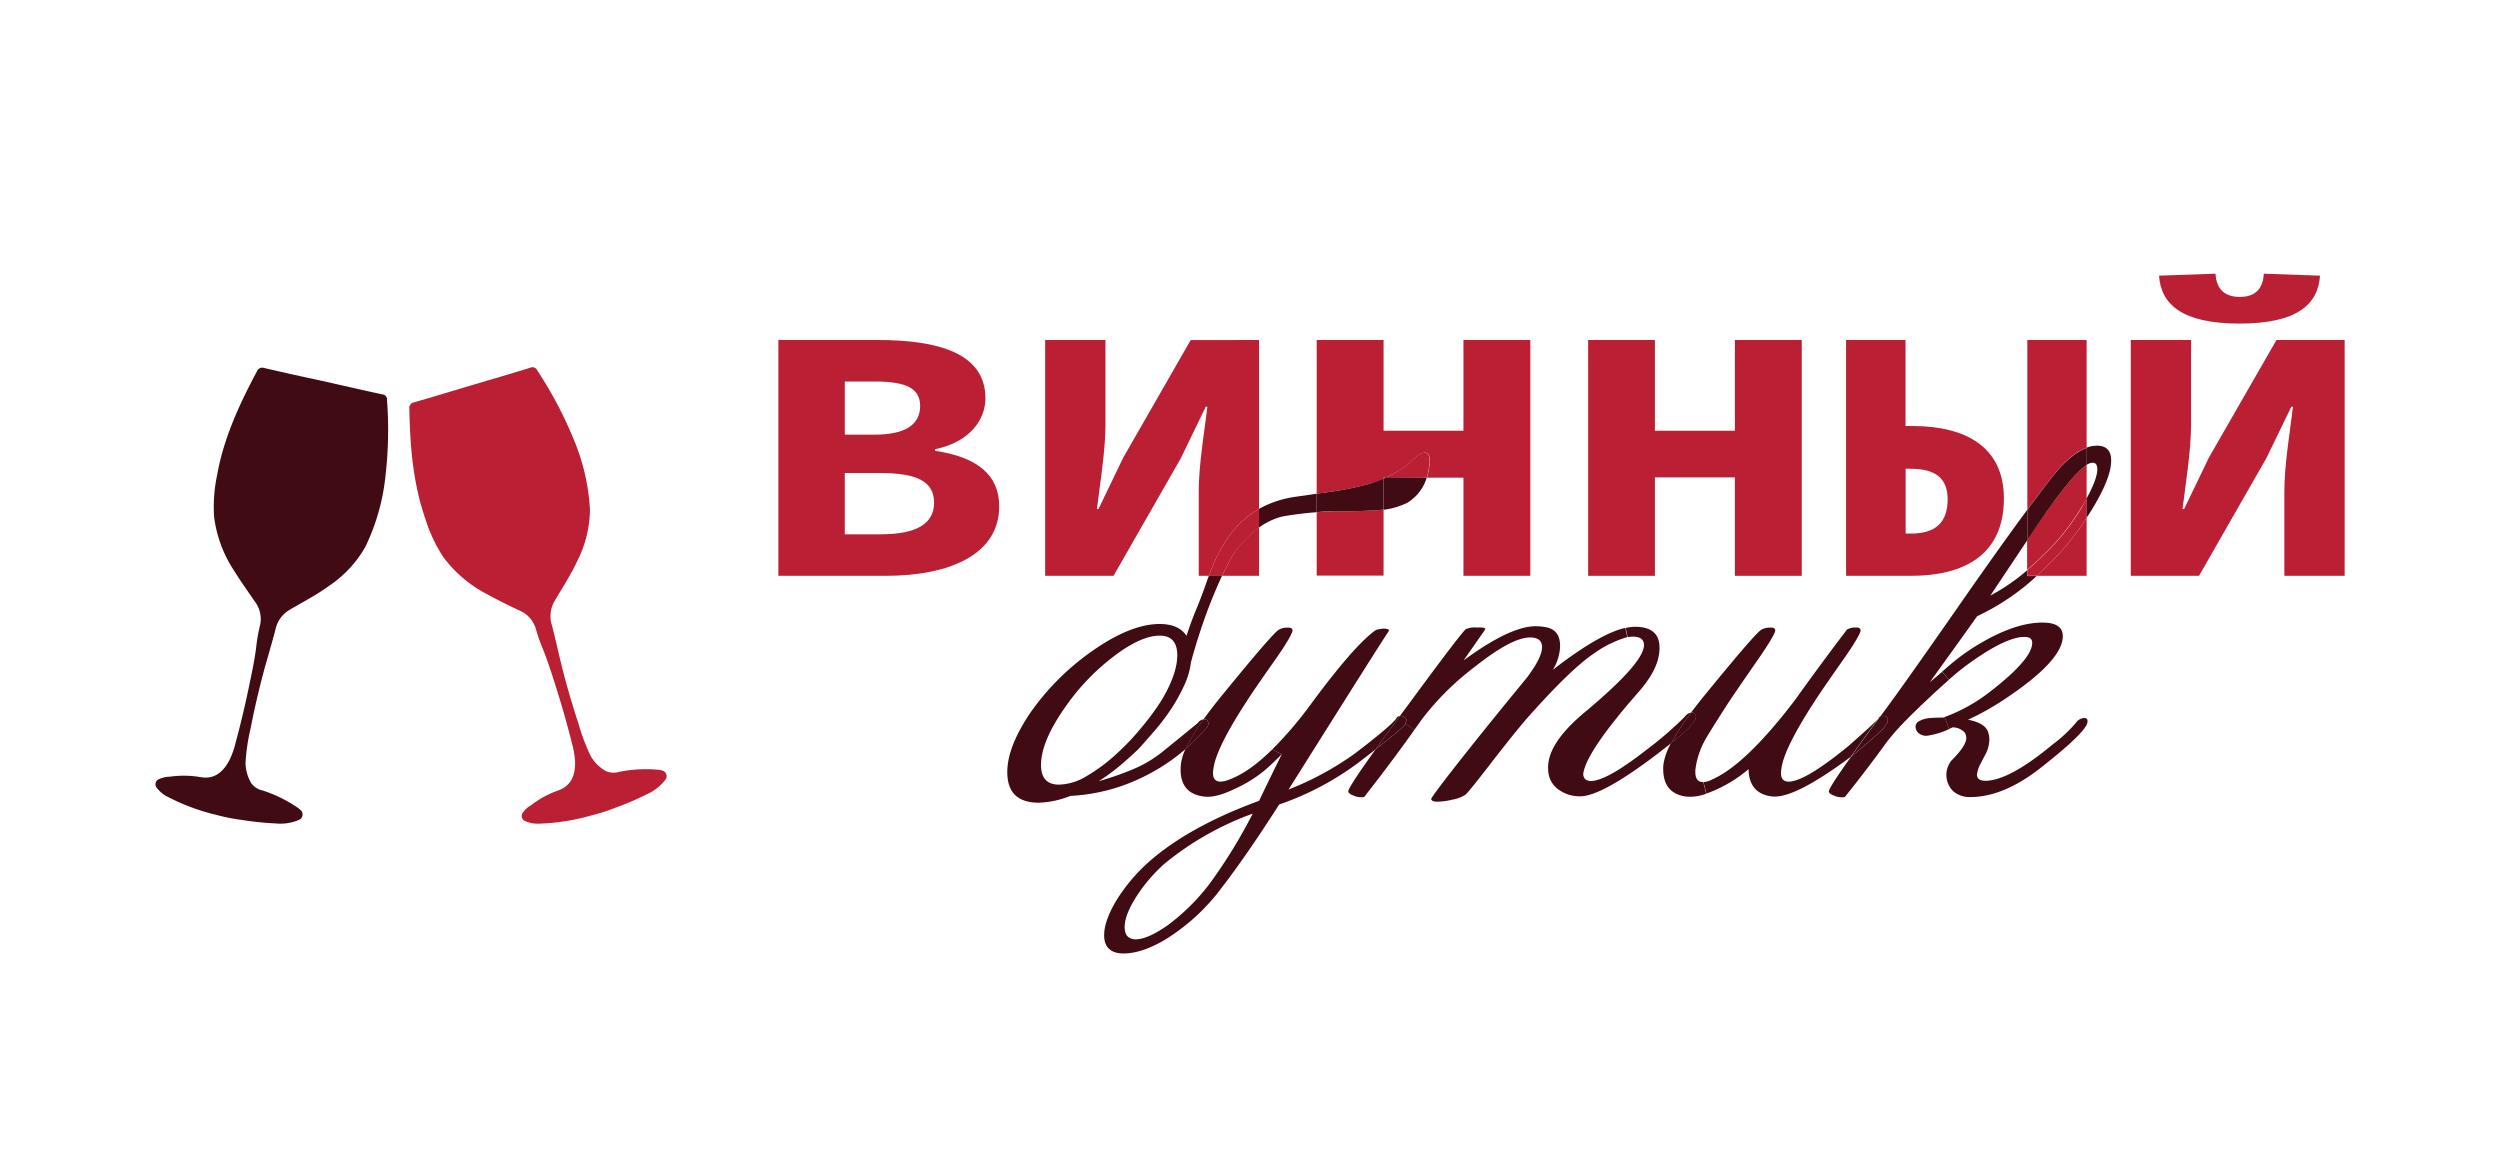
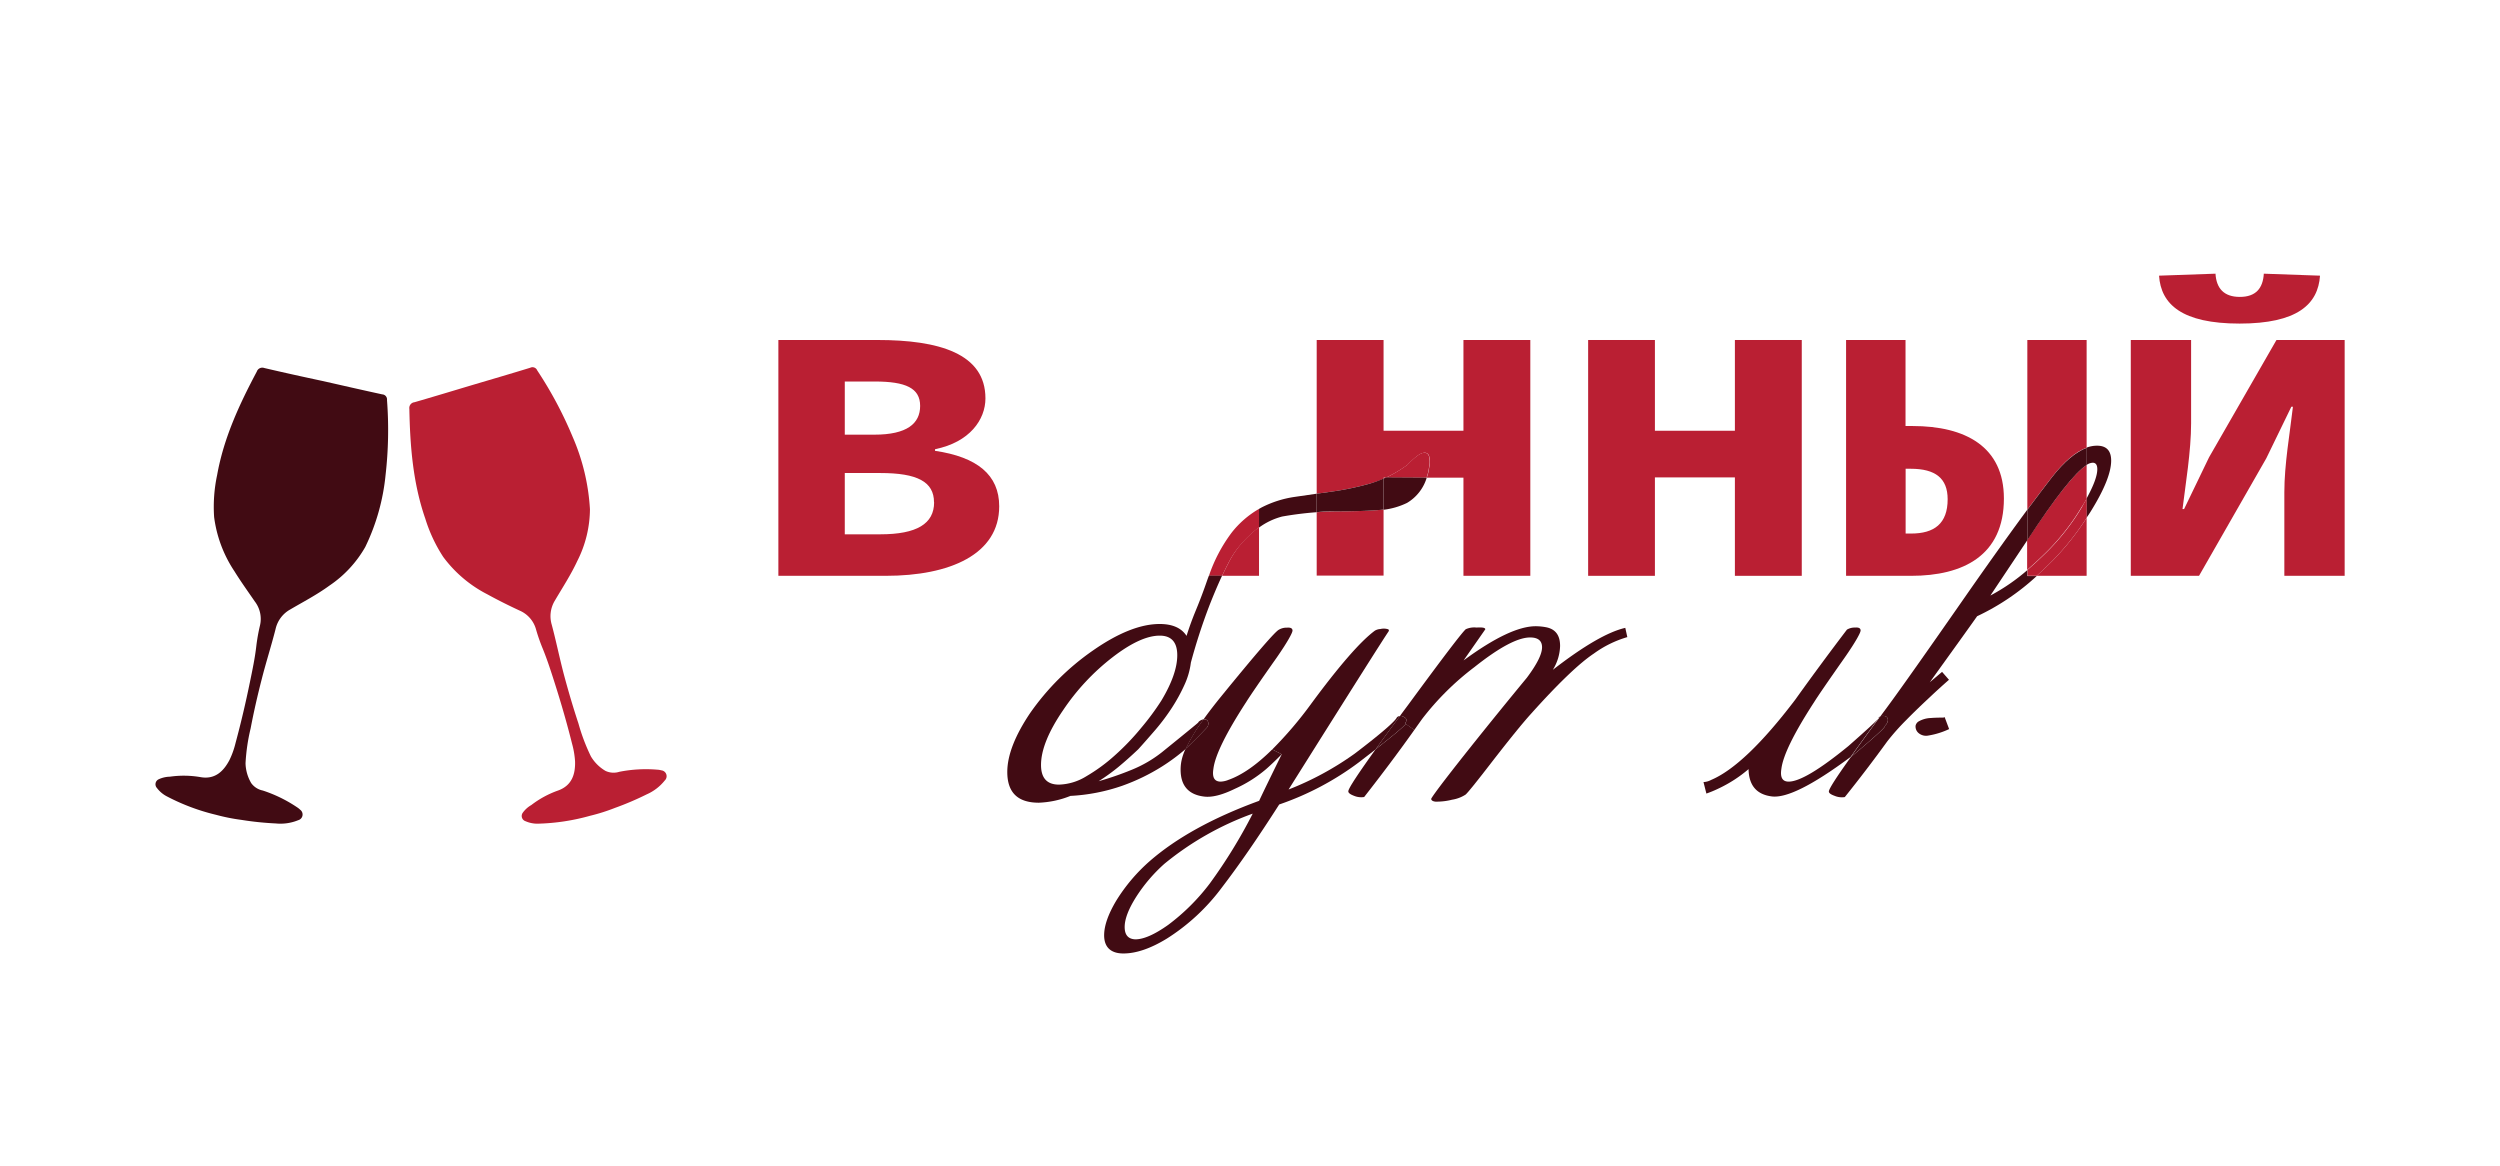
<svg xmlns="http://www.w3.org/2000/svg" id="Слой_1" data-name="Слой 1" viewBox="0 0 491.99 229.51">
  <defs>
    <style>.cls-1{fill:#410b13;}.cls-2{fill:#ba1f33;}</style>
  </defs>
  <title>лого</title>
  <path class="cls-1" d="M63.59,75c3.88.88,7.75,1.77,11.63,2.61a1,1,0,0,1,.94,1.12,77.94,77.94,0,0,1-.28,14.73,41.71,41.71,0,0,1-4,14.19,22.74,22.74,0,0,1-7.1,7.63c-2.43,1.77-5.09,3.15-7.68,4.67a5.88,5.88,0,0,0-2.87,3.85c-.85,3.34-1.91,6.63-2.76,10-.81,3.16-1.54,6.35-2.15,9.56a37.5,37.5,0,0,0-1,6.85,8.12,8.12,0,0,0,1.11,3.89,3.7,3.7,0,0,0,2.28,1.47,27.18,27.18,0,0,1,6.74,3.29,3.85,3.85,0,0,1,.63.5,1.16,1.16,0,0,1-.39,2.05,9.24,9.24,0,0,1-4.44.64,61.09,61.09,0,0,1-6.74-.7,37.9,37.9,0,0,1-5-1,41.52,41.52,0,0,1-9.81-3.7,5.79,5.79,0,0,1-1.81-1.57,1.08,1.08,0,0,1,.36-1.73,5.47,5.47,0,0,1,2.18-.5,19.33,19.33,0,0,1,6,.08c2.92.54,4.61-1.22,5.73-3.36a16.48,16.48,0,0,0,1.2-3.37c1.08-4,2-7.94,2.82-11.94.49-2.38,1-4.77,1.27-7.19a36.65,36.65,0,0,1,.69-3.88,5.64,5.64,0,0,0-1-4.83c-1.37-2-2.75-3.91-4-5.93a25,25,0,0,1-4-10.66,29.91,29.91,0,0,1,.59-8.28c1.3-7.29,4.37-13.9,7.81-20.37A1.14,1.14,0,0,1,52,72.42C55.88,73.33,59.74,74.18,63.59,75Z" />
  <path class="cls-2" d="M92.93,75.78c3.81-1.13,7.62-2.24,11.42-3.41a1,1,0,0,1,1.37.52,77.62,77.62,0,0,1,6.94,13,41.67,41.67,0,0,1,3.44,14.33,22.81,22.81,0,0,1-2.47,10.14c-1.26,2.72-2.9,5.23-4.42,7.81a5.9,5.9,0,0,0-.63,4.77c.89,3.33,1.57,6.72,2.46,10.06.85,3.15,1.77,6.29,2.8,9.39a37.74,37.74,0,0,0,2.45,6.47,8.08,8.08,0,0,0,2.87,2.85,3.73,3.73,0,0,0,2.71.18,26.91,26.91,0,0,1,7.49-.42,3.43,3.43,0,0,1,.79.13,1.16,1.16,0,0,1,.67,2,9.33,9.33,0,0,1-3.56,2.73A58.3,58.3,0,0,1,121,159a36.68,36.68,0,0,1-4.87,1.54,41.69,41.69,0,0,1-10.36,1.56,5.79,5.79,0,0,1-2.35-.49,1.08,1.08,0,0,1-.53-1.68,5.33,5.33,0,0,1,1.67-1.5,19,19,0,0,1,5.24-2.85c2.82-1,3.44-3.32,3.37-5.74a17,17,0,0,0-.6-3.52c-1-4-2.13-7.9-3.37-11.8-.74-2.32-1.48-4.64-2.4-6.89a35.64,35.64,0,0,1-1.3-3.72,5.66,5.66,0,0,0-3.22-3.74c-2.15-1-4.3-2.07-6.39-3.22a24.92,24.92,0,0,1-8.67-7.36,29.94,29.94,0,0,1-3.52-7.51c-2.43-7-3-14.27-3.14-21.6a1.14,1.14,0,0,1,1-1.32C85.37,78.06,89.15,76.91,92.93,75.78Z" />
  <path class="cls-2" d="M461.42,66.91v46.41H449.55V96.86c0-5.47,1.1-11.68,1.69-16.82h-.31L446,90.19l-13.24,23.13H419.33V66.91H431.2v16.4c0,5.49-1.1,12-1.69,16.87h.31L434.73,90,448,66.91Z" />
  <path class="cls-2" d="M445.51,53.86l11.06.39c-.38,5.64-4.48,9.43-15.83,9.43s-15.47-3.79-15.85-9.43L436,53.86c.17,2.83,1.6,4.57,4.79,4.57S445.34,56.69,445.51,53.86Z" />
  <path class="cls-1" d="M412.7,87.71c1.85,0,2.77,1,2.77,2.94,0,2.29-1.28,5.55-3.87,9.75-.31.52-.63,1-1,1.52V98.15c1.42-2.58,2.14-4.51,2.14-5.82,0-.84-.3-1.27-.92-1.27a2.45,2.45,0,0,0-1.22.46V88.1A5.91,5.91,0,0,1,412.7,87.71Z" />
  <path class="cls-2" d="M410.64,101.92v11.4h-9.83c1.07-1,2.16-2,3.24-3.09A53.09,53.09,0,0,0,410.64,101.92Z" />
  <path class="cls-2" d="M410.64,91.52v6.63c-.29.52-.61,1.08-1,1.66a45,45,0,0,1-6.89,8.81c-1.32,1.3-2.6,2.48-3.82,3.53v-5.83Q407.22,93.71,410.64,91.52Z" />
  <path class="cls-2" d="M410.64,66.91V88.1c-2.13.77-4.41,2.7-6.85,5.82-1.45,1.87-3.05,4-4.82,6.37V66.91Z" />
  <path class="cls-1" d="M410.64,91.52q-3.42,2.17-11.67,14.8v-6c1.77-2.37,3.37-4.5,4.82-6.37,2.44-3.12,4.72-5,6.85-5.82Z" />
  <path class="cls-2" d="M410.64,98.15v3.77a53.09,53.09,0,0,1-6.59,8.31c-1.08,1.09-2.17,2.12-3.24,3.09H399v-1.17c1.22-1.05,2.5-2.23,3.82-3.53a45,45,0,0,0,6.89-8.81C410,99.23,410.35,98.67,410.64,98.15Z" />
  <path class="cls-2" d="M394.36,98.11c0,11.21-8,15.21-18.25,15.21H363.3V66.91H375V83.84h1.38C386.79,83.84,394.36,87.91,394.36,98.11Zm-11.07.14c0-4.11-2.39-6-7.27-6h-1V105h1.09C380.64,105,383.29,103.06,383.29,98.25Z" />
-   <path class="cls-1" d="M399.93,126.52c0-.78-.5-1.18-1.51-1.18q-3.45,0-10.08,4.63a46.22,46.22,0,0,0-4.79,3.79l-1.36-1.56c.56-.5,1.13-1,1.7-1.48a40.83,40.83,0,0,1,5.63-4q7.05-4.2,12.43-4.2c2.68,0,4,.89,4,2.69q0,4.8-11.51,12.43a53.33,53.33,0,0,1-7.14,4c2.07.39,3.37,1.12,3.86,2.18a4.6,4.6,0,0,1,.34,1.76,6.66,6.66,0,0,1-.67,2.69c-.39.73-.75,1.43-1.1,2.1a5.71,5.71,0,0,0-.67,2.1c0,.84.65,1.24,1.94,1.18q4.62-.24,12.85-7.06a29,29,0,0,0,4.7-4.36,2.09,2.09,0,0,1,1.6-.93.59.59,0,0,1,.67.67,2.11,2.11,0,0,1-.5,1.18c-1,1.51-3.88,4.16-8.78,8s-9.51,5.71-13.82,5.71a4.91,4.91,0,0,1-3.36-1.17,4.52,4.52,0,0,1-.34-6c2-2,2.94-3.45,2.94-4.45a2,2,0,0,0-.33-1.1,3.32,3.32,0,0,0-2.36-1l-.7.32-.88-2.35a32.9,32.9,0,0,0,8.9-4.95C397.16,131.87,399.93,128.64,399.93,126.52Z" />
  <path class="cls-1" d="M380,141.3c.56-.05,1.38-.08,2.44-.08l.26-.09.88,2.35a15.3,15.3,0,0,1-4.08,1.27,2.28,2.28,0,0,1-1.9-.46,1.68,1.68,0,0,1-.62-1.48,1.32,1.32,0,0,1,.54-.8A5.2,5.2,0,0,1,380,141.3Z" />
  <path class="cls-1" d="M370.05,141l-.23.3c.06-.1,0-.08-.19,0A.88.88,0,0,1,370.05,141Z" />
  <path class="cls-1" d="M370.94,142.81c.29.17-2,2.23-6.71,6.18,1.44-2.06,3.27-4.57,5.47-7.56a1,1,0,0,0,.12-.16l.23-.3a1.06,1.06,0,0,1,.48-.09c.67,0,1,.28,1,.85A1.58,1.58,0,0,1,370.94,142.81Z" />
  <path class="cls-1" d="M364.23,149c4.75-4,7-6,6.71-6.18a1.58,1.58,0,0,0,.59-1.08c0-.57-.33-.85-1-.85a1.06,1.06,0,0,0-.48.09l1.74-2.36q4-5.45,15.87-22.51,6.43-9.19,11.31-15.81v6l-.13.2L391.7,117.2a39,39,0,0,0,7.27-5v1.17h1.84a46.37,46.37,0,0,1-11.72,7.9c-1.23,1.75-4.34,6.08-9.32,13,.81-.69,1.63-1.37,2.42-2.05l1.36,1.56q-1.76,1.53-3.86,3.51-2.61,2.43-4.53,4.39a45.38,45.38,0,0,0-3.79,4.27c-2.63,3.63-5.41,7.28-8.32,10.91a3.65,3.65,0,0,1-2-.24c-.81-.29-1.19-.59-1.13-.92C360,155.14,361.43,152.91,364.23,149Z" />
  <polygon class="cls-2" points="354.58 66.91 354.58 113.32 341.42 113.32 341.42 93.95 325.68 93.95 325.68 113.32 312.54 113.32 312.54 66.91 325.68 66.91 325.68 84.77 341.42 84.77 341.42 66.91 354.58 66.91" />
-   <path class="cls-1" d="M349.36,124.08q0,.75-3.11,5.3c-3.31,4.76-5.29,7.66-6,8.74-2.58,4-4.12,6.49-4.63,7.38a16.43,16.43,0,0,0-1.93,5.63c-.23,1.86.28,2.78,1.51,2.78l.57,2.29a8.67,8.67,0,0,1-3.92.56q-4.54-.58-4.54-5.46a7.11,7.11,0,0,1,.16-1.51,13.06,13.06,0,0,1,1.4-3.59q4.26-3.39,4.32-4.06a1.39,1.39,0,0,0,.5-1.34.72.72,0,0,0-.76-.58h-.14c.77-1,1.64-2.13,2.59-3.29q10.15-12.45,11.25-13a3,3,0,0,1,1.6-.41C349,123.44,349.36,123.64,349.36,124.08Z" />
  <path class="cls-1" d="M335.24,153.91a3.53,3.53,0,0,0,1.52-.43q6.71-2.85,16.54-15.79,4.8-6.72,10.17-13.78a3,3,0,0,1,1.6-.41c.73-.06,1.09.14,1.09.58s-1,2.27-3.11,5.3q-4.95,7.05-6,8.74-6,9.24-6.48,13.18c-.27,1.69.2,2.52,1.43,2.52q3.21,0,11.76-7c3.41-3,5.39-4.81,5.9-5.42-2.2,3-4,5.5-5.47,7.56l-.17.13q-11.08,8.22-15.37,7.64-4.45-.58-4.54-5.37a26.27,26.27,0,0,1-6,3.86,22.2,22.2,0,0,1-2.3.95Z" />
-   <path class="cls-1" d="M333.73,140.8a1.39,1.39,0,0,1-.5,1.34q-.06.68-4.32,4.06a46.25,46.25,0,0,1,3.92-6H333A.72.72,0,0,1,333.73,140.8Z" />
-   <path class="cls-1" d="M313.56,153.66q3.21-.42,10.51-6.14a68.34,68.34,0,0,0,7.48-6.46,1.94,1.94,0,0,1,1.28-.83,46.25,46.25,0,0,0-3.92,6l-2.57,2q-11.1,8.48-15.37,8.48a7.07,7.07,0,0,1-4.29-1.35,4.8,4.8,0,0,1-2-3.77q-.44-5,7-11.26,11.83-9.84,11.85-13.36c0-1.12-.73-1.68-2.2-1.68a4.43,4.43,0,0,0-1,.12l-.4-1.82a7.67,7.67,0,0,1,1.87-.24c3.19,0,4.79,1.38,4.79,4.12s-1.35,5.5-4,8.57q-10.34,11.76-11,16.14a1.41,1.41,0,0,0,.43,1.21A2,2,0,0,0,313.56,153.66Z" />
  <path class="cls-2" d="M301.16,66.91v46.41H288V94h-7.22a9.22,9.22,0,0,0,.48-2,4.88,4.88,0,0,0,0-2.19.92.92,0,0,0-1.21-.67c-.64.11-1.67.9-3.07,2.35A26.11,26.11,0,0,1,272.75,94h-.47v.23a23.06,23.06,0,0,1-2.9,1,57,57,0,0,1-7.47,1.54l-2.79.39V66.91h13.16V84.77H288V66.91Z" />
  <path class="cls-2" d="M276.94,91.49c1.4-1.45,2.43-2.24,3.07-2.35a.92.92,0,0,1,1.21.67,4.88,4.88,0,0,1,0,2.19,9.22,9.22,0,0,1-.48,2h-8A26.11,26.11,0,0,0,276.94,91.49Z" />
  <path class="cls-1" d="M280.79,94a.94.94,0,0,0-.06.15,8.67,8.67,0,0,1-3.83,4.82,14.5,14.5,0,0,1-4.62,1.35V94.18c.15-.07.31-.14.47-.23Z" />
  <path class="cls-1" d="M276.53,142.32c.39-.51.33-.9-.18-1.18a1.68,1.68,0,0,0-.83-.26c.53-.73,1.1-1.49,1.68-2.27q10.24-13.94,11.26-14.78a4,4,0,0,1,2.1-.33c1.1-.06,1.69,0,1.75.33-.5.73-1.93,2.77-4.28,6.14q9.15-6.73,14.19-6.73a11,11,0,0,1,1.94.18c1.9.33,2.86,1.55,2.86,3.69a9.37,9.37,0,0,1-1.43,4.71q9.14-7.09,14.26-8.26l.4,1.82a21.42,21.42,0,0,0-6.59,3.24q-4.29,2.85-12.36,11.85-2.43,2.68-7.64,9.4-4.62,6-5.25,6.51a6.85,6.85,0,0,1-2.65,1,12.4,12.4,0,0,1-3.28.38c-.5-.06-.77-.23-.83-.51s4.39-6.14,13.52-17.39q2.59-3.19,5.3-6.47,3-4,3-6c0-1.29-.78-1.94-2.35-1.94q-3.61,0-10.93,5.81a54.07,54.07,0,0,0-10.33,10.24l-1.54,2.16-1.7-1.2C276.69,142.33,276.66,142.3,276.53,142.32Z" />
  <path class="cls-1" d="M276.35,141.14c.51.28.57.67.18,1.18.13,0,.16,0,.11.11q-.34.66-5.91,5c1.34-1.88,2.94-4.06,4.79-6.56A1.68,1.68,0,0,1,276.35,141.14Z" />
  <path class="cls-2" d="M272.28,100.27v13H259.12V100.8c1.31-.11,2.56-.16,3.75-.16,3.11,0,5.82-.08,8.15-.24C271.45,100.36,271.87,100.33,272.28,100.27Z" />
  <path class="cls-1" d="M272.28,94.18v6.09c-.41.06-.83.09-1.26.13-2.33.16-5,.24-8.15.24-1.19,0-2.44,0-3.75.16V97.16l2.79-.39a57,57,0,0,0,7.47-1.54A23.06,23.06,0,0,0,272.28,94.18Z" />
  <path class="cls-1" d="M265.35,155.68c.07-.61,1.87-3.34,5.38-8.24q5.56-4.35,5.91-5l1.7,1.2c-3.11,4.38-6.42,8.79-9.88,13.21a3.69,3.69,0,0,1-2-.24C265.67,156.31,265.29,156,265.35,155.68Z" />
  <path class="cls-1" d="M254.77,97.79l4.35-.63v3.64a67.63,67.63,0,0,0-6.79.85,13.42,13.42,0,0,0-4.56,2.17v-3.67l.4-.23A20.83,20.83,0,0,1,254.77,97.79Z" />
  <path class="cls-2" d="M247.77,103.82v9.5H240.5c.42-.88.83-1.71,1.24-2.5a18.22,18.22,0,0,1,2.69-4,22.21,22.21,0,0,1,3-2.82Z" />
-   <path class="cls-2" d="M247.77,66.91v33.24a18.64,18.64,0,0,0-5.4,4.69,30.49,30.49,0,0,0-4.46,8.48h-2V96.86c0-5.47,1.1-11.68,1.69-16.82h-.31l-4.91,10.15-13.24,23.13H205.68V66.91h11.87v16.4c0,5.49-1.09,12-1.68,16.87h.3L221.08,90l13.24-23.07Z" />
  <path class="cls-1" d="M240.23,153.82a4.5,4.5,0,0,0,1.51-.34q4-1.41,8.63-6l1.87.95c-1.34,1.35-2.38,2.33-3.1,2.95a25.65,25.65,0,0,1-6.14,3.86c-2.52,1.23-4.56,1.74-6.13,1.51-3-.39-4.53-2.16-4.53-5.28a8.72,8.72,0,0,1,.16-1.69,10.31,10.31,0,0,1,.82-2.42c.29-.26.56-.51.82-.77,1.43-1.4,2.53-2.52,3.32-3.36a1.15,1.15,0,0,0,.33-.84c0-.56-.31-.85-.92-.85h0q1.52-2.12,3.55-4.61,10.15-12.45,11.25-13a3,3,0,0,1,1.6-.41c.73-.06,1.09.14,1.09.58s-1,2.27-3.1,5.3c-3.32,4.7-5.3,7.62-6,8.74q-6,9.24-6.47,13.18C238.52,153,239,153.82,240.23,153.82Z" />
  <path class="cls-2" d="M241.74,110.82c-.41.79-.82,1.62-1.24,2.5h-2.59a30.49,30.49,0,0,1,4.46-8.48,18.64,18.64,0,0,1,5.4-4.69v3.67l-.32.22a22.21,22.21,0,0,0-3,2.82A18.22,18.22,0,0,0,241.74,110.82Z" />
  <path class="cls-1" d="M236.87,141.55c.61,0,.92.29.92.85a1.15,1.15,0,0,1-.33.84c-.79.84-1.89,2-3.32,3.36-.26.26-.53.51-.82.77a35.76,35.76,0,0,1,3.53-5.82Z" />
  <path class="cls-1" d="M246.53,160.12A58.89,58.89,0,0,0,229.14,170a31.37,31.37,0,0,0-5.55,6.51q-2.26,3.57-2.26,5.92t2.1,2.43c1.63,0,3.78-.94,6.47-2.85a41.17,41.17,0,0,0,8.18-8.14A101.7,101.7,0,0,0,246.53,160.12Zm-29.24,23.94c0-1.89.81-4.18,2.4-6.84a34.29,34.29,0,0,1,6.59-7.77q7.91-6.88,21.51-11.85,1.34-2.85,4.45-9.16l-1.87-.95a75.8,75.8,0,0,0,7.67-9q8.31-11.26,12.52-14.37a2.3,2.3,0,0,1,1.09-.33,2.76,2.76,0,0,1,1.35,0c.33.06.41.22.25.5q-1.19,1.69-19.66,31.08a59.36,59.36,0,0,0,13-7.05c5.27-4,8-6.41,8.31-7.14a.84.84,0,0,1,.6-.26c-1.85,2.5-3.45,4.68-4.79,6.56L267.45,150a56.85,56.85,0,0,1-15.71,8.32q-6.23,9.75-11.26,16.31a40.3,40.3,0,0,1-10.83,10.07c-3.26,2-6.11,2.94-8.57,2.94S217.29,186.42,217.29,184.06Z" />
  <path class="cls-1" d="M219.39,148.66a47.91,47.91,0,0,0,5.17-5.39,50.43,50.43,0,0,0,4-5.41q3.12-5.21,3.12-8.91c0-2.57-1.16-3.86-3.45-3.86q-3.78,0-9.33,4.29a44.42,44.42,0,0,0-9.65,10.33q-4.38,6.39-4.38,10.83c0,2.59,1.18,3.87,3.53,3.87a10.81,10.81,0,0,0,5.38-1.64A33.61,33.61,0,0,0,219.39,148.66Zm9.29,2.18a39.44,39.44,0,0,1-7.81,3.79,36.66,36.66,0,0,1-10.21,2,18.52,18.52,0,0,1-6.22,1.34c-4.15,0-6.21-2-6.21-6.05q0-4.87,4.44-11.51A49.35,49.35,0,0,1,215.11,128q7.47-5.2,13.11-5.2c2.51,0,4.28.78,5.29,2.34.5-1.62,1.13-3.35,1.88-5.16s1.5-3.79,2.23-5.93c.1-.26.19-.52.29-.76h2.59q-1.29,2.78-2.58,6.1a114.49,114.49,0,0,0-3.56,11,14.8,14.8,0,0,1-1.27,4.4,33.9,33.9,0,0,1-2.44,4.46,41.67,41.67,0,0,1-3.19,4.28c-1.18,1.37-2.32,2.67-3.44,3.91-1.3,1.23-2.58,2.38-3.87,3.45a39.11,39.11,0,0,1-3.94,2.85,59.45,59.45,0,0,0,6.46-2.23,24.34,24.34,0,0,0,6-3.48q8.42-6.81,7.06-5.81a1.92,1.92,0,0,1,1.16-.67,35.76,35.76,0,0,0-3.53,5.82A38.87,38.87,0,0,1,228.68,150.84Z" />
  <path class="cls-2" d="M184,88.72c8.3,1.22,12.64,4.73,12.64,10.92,0,9.45-9.68,13.68-22.32,13.68H153.18V66.91h19.51c12.05,0,21.24,2.63,21.24,11.49,0,4.17-3.09,8.62-9.91,10Zm-.19,10.13c0-4.07-3.34-5.76-10.56-5.76h-7v12.06h7C180.42,105.15,183.83,103.07,183.83,98.85ZM172.08,85.54c6.38,0,9-2.16,9-5.66s-2.83-4.8-8.93-4.8h-5.9V85.54Z" />
</svg>